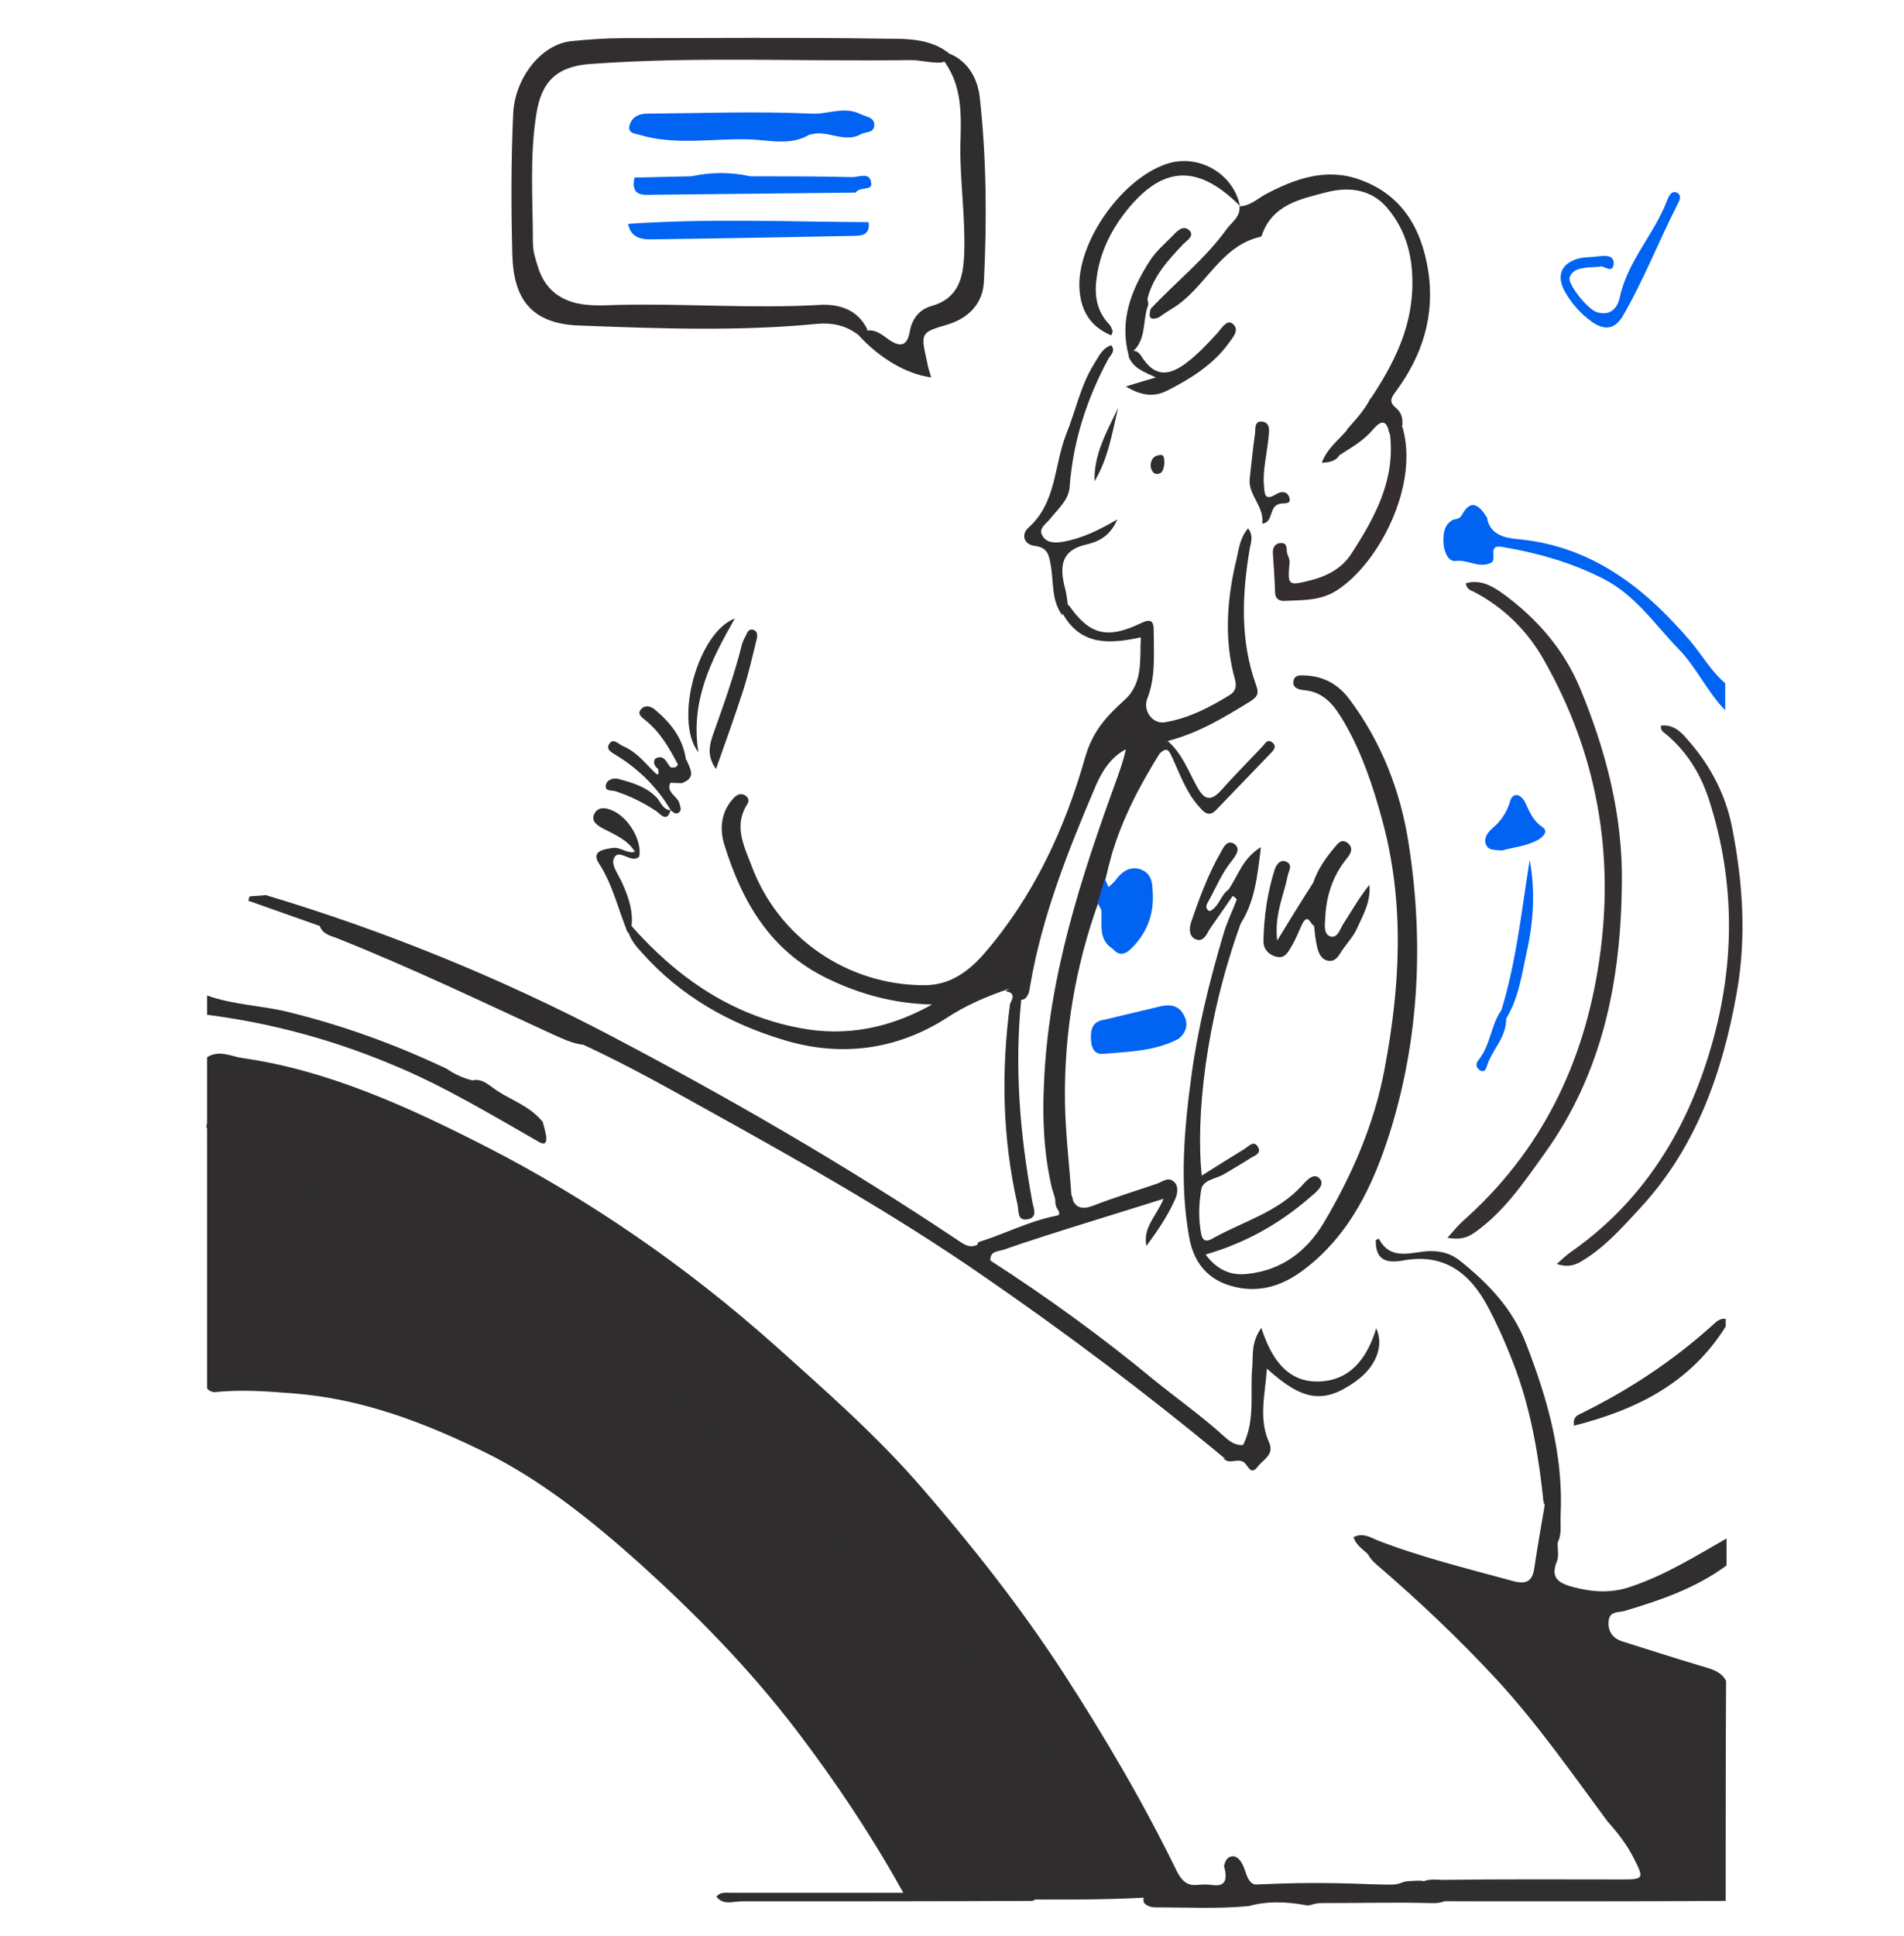
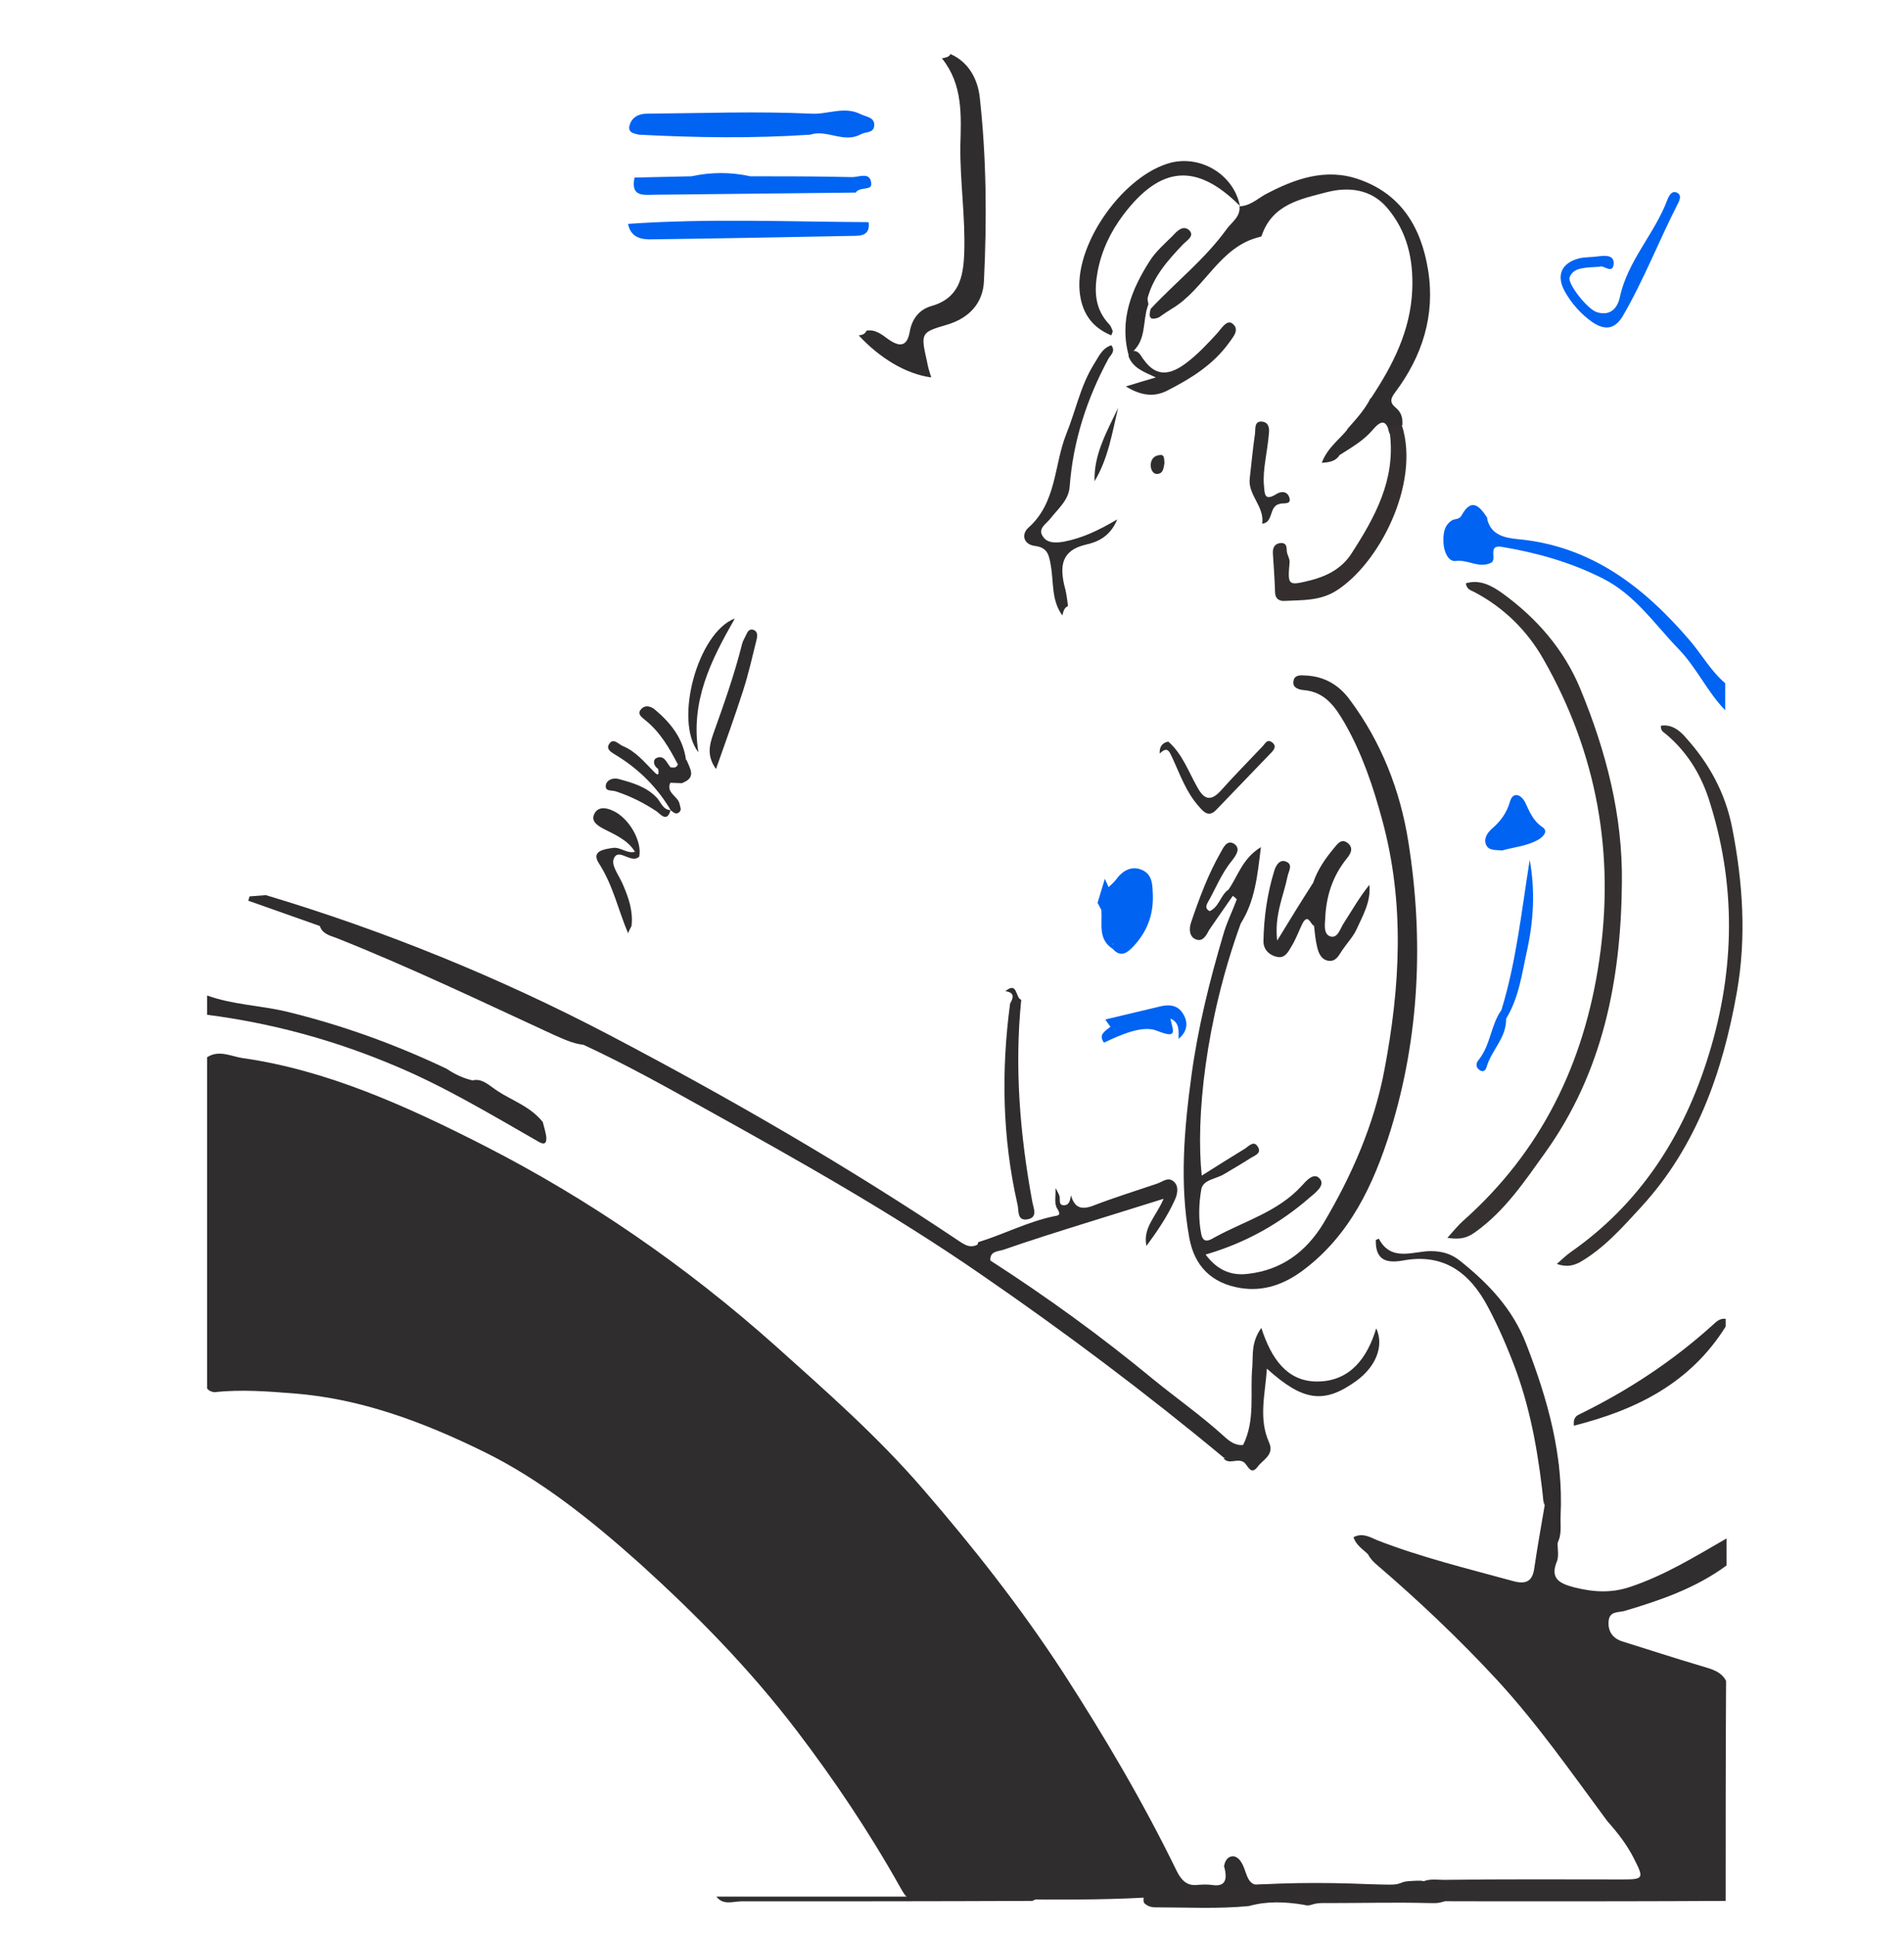
<svg xmlns="http://www.w3.org/2000/svg" version="1.1" id="Capa_1" x="0px" y="0px" viewBox="0 0 444.1 451.4" style="enable-background:new 0 0 444.1 451.4;" xml:space="preserve">
  <style type="text/css">
	.st0{fill:#2F2D2D;}
	.st1{fill:#302E2E;}
	.st2{fill:#0063F2;}
	.st3{fill:#322E2F;}
	.st4{fill:#363131;}
	.st5{fill:#342E2E;}
	.st6{fill:#312C2E;}
	.st7{fill:#E7E7E8;}
</style>
  <path class="st0" d="M48.3,323.7c0-25.7,0-51.5,0-77.2c2.8-1.8,5.6-0.2,8.3,0.2c19.7,2.8,38.3,11.2,56.7,20.6  c23.8,12.2,46.4,27.6,67.7,46.6c11.7,10.5,23.6,20.9,34.3,33.3c11.5,13.3,22.6,27.3,32.7,42.8c9.5,14.7,18.5,29.9,26.5,46.3  c1.1,2.2,2.4,3.3,4.4,3.2c1.3-0.1,2.6-0.2,3.9,0c2.7,0.4,3.7-0.9,2.7-4.4c0.3-1.6,1.1-2.4,2.3-2.3c1.6,0.4,2.2,2.2,2.8,3.9  c0.6,1.8,1.4,2.9,2.9,2.7c9.9,0,19.8,0,29.7,0c1.2,0,2.4,0.1,3.6-0.4c1.1-0.5,2.3-0.4,3.5-0.5c0.4,0,0.8,0,1.2,0  c0.6,0.1,1.2,0.2,1.7,0.5c1.1,0.5,2.2,0.2,3.2,0.6c0.8,0.2,1.6,0.6,1.6,1.8c0.1,1.5-0.9,1.9-1.8,2.1c-1,0.3-2,0.2-2.9,0.2  c-7.7-0.2-15.4,0-23.2,0c-1.4,0-2.8-0.1-4.2,0.4c-0.6,0.2-1.2,0.2-1.8,0c-4.3-0.7-8.5-0.9-12.8,0.3c-7.2,0.7-14.5,0.3-21.7,0.3  c-1,0-2-0.2-2.8-1.1c-0.4-1.9,0.6-1.5,1.3-1.6c2.1-0.1,4.3,0,6.4-0.1c-20.3,1.8-40.6,0.5-60.9,1c-1.9,0.4-2.8-1.4-3.7-3  c-7.3-13-15.4-25-24-36.3c-11.2-14.7-23.6-27.2-36.5-38.9c-11.5-10.3-23.3-19.7-36.3-26.1c-14.4-7.1-29-12.5-44.4-13.7  c-6.2-0.5-12.5-1-18.7-0.3C49.5,324.5,48.8,324.4,48.3,323.7z" />
  <path class="st1" d="M402.5,443.2c-16.7,0.1-33.4,0.1-50.1,0.1c-16.4,0-32.8-0.1-49.1-0.2c-3.1,0-6.3,0-9.4-0.1  c1.4-1.4,3.1-0.8,4.7-0.8c11.5,0,22.9,0,34.4-0.1c1.4,0,3,0.5,4.6-0.7c-1.9-2.2-5.1,0.2-6.8-1.9c1.7-1.7,3.9-1.2,5.9-1.2  c13.9-0.2,27.7-0.1,41.6-0.1c5.1,0,5.2-0.2,2.8-4.9c-1.6-3.2-3.8-6-6.2-8.7c-8.3-11.2-16.3-22.7-25.8-33c-8.8-9.5-18.2-18.4-28-26.8  c-0.8-0.7-1.5-1.4-2-2.4c-1.2-1.2-2.8-2.1-3.4-4c2.1-1.1,3.9,0,5.5,0.7c10.3,4,21,6.6,31.6,9.5c3.2,0.9,4.7,0.1,5.1-3.2  c0.7-4.8,1.6-9.7,2.4-14.5c-0.8-2.8,0-5.5,0-8.3c0-1,0.6-2.1,1.9-2.1c1.5,0,1.4,1.2,1.4,2.2c-0.1,5.7,0.4,11.5-0.3,17.2  c0,1.3,0.3,2.8-0.1,4c-1.8,4.2,0.6,5.3,4,6.2c4.4,1.1,8.5,1.4,13-0.1c8.1-2.7,15.2-7.1,22.5-11.3c0,2.1,0,4.2,0,6.3  c-7.2,5.3-15.4,8.1-23.8,10.6c-1.5,0.4-3.5,0-3.7,2.4c-0.2,2.4,1,4,3.2,4.7c6.1,1.9,12.2,3.9,18.3,5.7c2.3,0.7,4.7,1.2,5.9,3.5  C402.5,409,402.5,426.1,402.5,443.2z" />
  <path class="st0" d="M125.8,266.3c-11.2-6.4-22.3-13.1-33.9-17.9c-14.2-6-28.8-9.9-43.6-11.8c0-1.5,0-3,0-4.5  c6.1,2.2,12.5,2.3,18.7,3.8c12.7,3.1,25,7.5,37.2,13.3l0,0c1.9,1.3,3.9,2.2,6,2.7c2.3-0.6,4,1.3,5.9,2.5c3.5,2.3,7.5,3.5,10.5,7.2  c0.3,1.1,0.6,2.2,0.8,3.3C127.6,266.7,126.9,266.9,125.8,266.3z" />
  <path class="st2" d="M346.8,120.6c0.7,4.1,4.1,4.8,7.2,5.1c17.2,1.6,29.5,11.2,40.2,23.7c2.8,3.3,4.9,7.1,8.2,9.9c0,2.1,0,4.2,0,6.3  c-4.2-4.3-6.7-10-10.9-14.3c-5.6-5.8-10.1-12.6-17.6-16.4c-7.5-3.8-15.3-6-23.6-7.4c-3.7-0.6-0.7,3.4-2.8,3.8  C346.2,127.8,345.3,124.3,346.8,120.6z" />
  <path class="st0" d="M402.5,309.3c-8.2,13.1-20.7,19.4-35.4,23.1c-0.2-2.1,0.8-2.4,1.6-2.8c11.2-5.5,21.5-12.3,30.7-20.6  c0.9-0.8,1.7-1.7,3.1-1.5C402.5,308.1,402.5,308.7,402.5,309.3z" />
-   <path class="st0" d="M147.3,215.9c10.6,12,23.3,20.8,39.3,23.8c10.9,2.1,21.2-0.1,30.8-5.5c-8.7-0.2-16.7-2.3-24.5-6.1  c-13.2-6.4-19.8-17.8-23.9-31c-1.2-3.7-0.9-7.8,2.1-11c0.7-0.8,1.7-1.3,2.8-0.6c0.7,0.5,0.9,1.3,0.4,2c-3.2,4.9-0.8,9.7,0.9,14.1  c6.2,17,22.5,28.2,40.5,28.1c5.8,0,10.1-3.1,13.8-7.3c11.6-13.4,18.9-29.2,23.6-45.8c1.8-6.2,5-9.6,9.1-13.3c4.5-4,3.6-9.4,3.9-14.7  c-7.4,1.6-13.9,1.9-18.1-5.3c-0.4-1.2-0.6-2.3,1.3-2.2c4.8,6.9,8.9,8,16.8,4.2c2.3-1.1,3-0.6,3,1.7c0,5.4,0.5,10.8-1.5,15.9  c-1.1,2.7,1.2,6,4.1,5.5c5.5-0.9,10.5-3.5,15.2-6.4c2-1.3,1.3-3.2,0.8-4.9c-2.2-9.1-1.4-18.1,0.8-27.1c0.5-2.3,0.8-4.7,2.6-6.8  c1.3,1.6,0.7,3.2,0.4,4.7c-1.8,10.7-2.3,21.4,1.5,31.9c0.7,1.9,0.3,2.7-1.5,3.8c-6,3.7-12,7.3-18.9,9.1c-0.9,0.7-1.6,1.7-2,2.8  c-4.7,7.5-8.8,15.3-11.3,23.8c-0.5,1.8-1,3.7-1.4,5.5c-0.7,1.8,0.7,4.3-1.7,5.6c-5.4,15-8,30.5-7.8,46.4c0.1,7.3,1,14.5,1.5,21.8  c0.8,1.6,0.1,2.6-1.3,3c-1.4,0.4-2-0.7-2.4-1.9c-0.3-0.8-0.5-1.7-0.8-2.5c-1.9-8-2.3-16.2-1.9-24.4c1-24.9,8.6-48.1,17-71.2  c0.8-2.3,1.6-4.5,2.1-6.9c-3.6,1.9-5.6,5.2-7.1,8.7c-6.4,15-12.4,30.1-15.2,46.3c-0.2,1.2-0.3,2.4-1.3,3.2c-1.2,0.5-1.8,0.1-2.2-1.2  c-0.3-1.2-1.1-1.5-2.2-0.9c-4.9,1.7-9.5,3.7-13.9,6.6c-11.6,7.4-24.6,9.1-37.8,5.1c-12.7-3.8-24.1-10.2-33.1-20.3  c-1.3-1.4-2.6-2.9-3.2-4.8C145.8,216.6,145.8,215.9,147.3,215.9z" />
  <path class="st0" d="M289.4,215.3c-8.3,22.9-10.5,45.5-9.1,58.8c3.5-2.2,6.8-4.3,10.1-6.3c0.9-0.6,2.1-2,3-0.4  c0.9,1.5-0.7,2-1.7,2.6c-2,1.3-4.1,2.5-6.1,3.7c-1.9,1.2-5,1.3-5.4,3.6c-0.6,3.4-0.7,7,0,10.5c0.5,2.2,1.9,1.4,3.1,0.7  c6.9-3.8,14.7-5.9,20.3-12c1-1.1,2.9-3.4,4.3-1.6c1.2,1.5-1.1,3.2-2.4,4.3c-7,6.1-15,10.6-24.3,13.3c2.7,3.6,5.9,5,9.9,4.5  c7.9-0.9,13.6-5.2,17.6-11.8c6.6-11.1,11.8-23,14.2-35.7c3.7-19.4,4.8-38.9-0.5-58.3c-2.1-7.8-4.7-15.5-8.7-22.5  c-2.2-3.8-4.6-7.4-9.6-7.8c-1.1-0.1-2.7-0.5-2.4-2.1c0.2-1.5,1.7-1.4,2.9-1.3c4.3,0.2,7.7,2.2,10.2,5.6c7.4,9.9,11.8,21.2,13.7,33.2  c3.6,22.7,2.6,45.4-4.2,67.4c-3.9,12.4-9.4,24.3-20.4,32.5c-4.3,3.2-9.1,5-14.6,4.1c-6.7-1.1-10.7-5.1-11.9-11.7  c-2.3-12.6-1.2-25.3,0.5-37.8c1.5-11.1,4.2-22,7.4-32.8c0.8-2.9,2.2-5.6,3.2-8.4C291.6,211.1,289.4,213.4,289.4,215.3z" />
  <path class="st0" d="M74.6,215.9c-5.6-2-11.1-3.9-16.7-5.9c0.1-0.3,0.2-0.6,0.3-1c1.3-0.1,2.6-0.2,3.8-0.3  c27.7,8.3,54.5,19.2,80.1,32.6c28,14.7,55.4,30.5,81.8,48.2c1.4,0.9,2.5,1.5,4.1,0.7c3.3-0.6,1.9,2.6,3,3.7  c13.2,8.5,25.9,17.7,38,27.7c5.4,4.4,11.1,8.4,16.3,13.1c1.3,1.2,2.7,2.4,4.7,2.2c1.4-0.2,1.7,0.7,1.6,1.9c-0.1,0.8-0.6,1.3-1.4,1.3  c-1.6,0.1-3.2,0.3-4.7-0.2c-18.2-15.1-37.1-29.3-56.6-42.7c-20.7-14.3-42.6-26.6-64.6-38.8c-9.3-5.2-18.5-10.3-28.2-14.8  c-2.6-0.3-4.8-1.4-7.1-2.4c-16.7-7.7-33.4-15.7-50.5-22.5C76.8,218.1,75.2,217.7,74.6,215.9z" />
-   <path class="st3" d="M221.7,12.7c-4.9-4.1-11-3.6-16.7-3.7c-19.9-0.3-39.8-0.1-59.7-0.1c-4,0-8.1,0.3-12.1,0.7  c-7.2,0.8-13.1,8.8-13.5,16.8c-0.5,11-0.5,22.1-0.2,33.1c0.3,10.3,4.5,16,15.6,16.4c18.5,0.7,37.1,1.4,55.6-0.4  c3.5-0.3,6.7,0.4,9.5,2.6c1.5,0.8,1.9,0,2.1-1.3c-2.3-4.8-6.9-6-11.3-5.7c-15.7,0.9-31.4-0.4-47.1,0c-3.1,0.1-6.2,0.3-9.4-0.4  c-4.6-1.1-7.6-3.9-9-8.4c-0.6-1.9-1.2-3.7-1.2-5.7c0-10-0.8-20,0.8-30c1.2-7.8,5-11.2,12.8-11.7c24.8-1.8,49.6-0.5,74.4-0.9  c2.4,0,4.7,0.7,7.1,0.6C220.6,14.3,221.8,14.2,221.7,12.7z" />
  <path class="st4" d="M337.6,288.6c1.6-1.8,2.5-2.9,3.6-3.9c18.3-16.2,28.3-36.8,31.8-60.7c3.7-24.9-0.5-48.4-13-70.3  c-3.8-6.7-9.3-12.1-16.2-15.7c-0.8-0.4-1.7-0.6-1.9-2c3.3-1,6.1,0.6,8.5,2.3c8,5.8,14.4,13.1,18.2,22.3c6,14.5,9.9,29.5,9.7,45.2  c-0.2,22.6-4.4,44.2-18,63.1c-4.8,6.7-9.3,13.4-16.1,18.3C342.3,288.6,340.6,289.1,337.6,288.6z" />
  <path class="st4" d="M363.1,294.7c1.5-1.3,2.3-2.1,3.3-2.8c15.9-11.1,26.3-26.8,32.2-46.1c6.2-20.1,6.3-40.1-0.1-59.7  c-2-6-5.3-11.1-10-15c-0.5-0.4-1.2-0.7-1.1-1.9c2.6-0.4,4.5,1.2,6,3c5.2,5.8,9,12.6,10.6,20.7c2.5,12.7,3.4,25.6,1.1,38.5  c-3.3,18.6-9.4,35.9-22.2,49.9c-4.5,4.9-8.9,9.9-14.6,13.1C366.6,295.2,365.3,295.4,363.1,294.7z" />
  <path class="st0" d="M319.8,92.8c5.1-7.7,9.2-15.7,9.6-25.2c0.3-7.2-1.2-13.7-5.9-19.2c-3.7-4.3-8.9-4.9-14-3.6  c-6.1,1.6-12.7,2.8-15.2,10.1c0,0.1-0.2,0.3-0.3,0.3c-9.6,2.2-12.9,12.2-20.7,16.8c-1,0.6-2,1.3-3,2c-2.3,0.9-2.4-0.3-1.9-2  c5.9-6.3,12.7-11.6,17.8-18.7c1.2-1.6,3.2-2.8,2.9-5.3l-0.1,0.1c2.4,0,4.1-1.6,6-2.7c6.9-3.7,14.2-6.3,21.9-3.6  c9.9,3.4,14.6,11.2,16.2,21.2c1.7,10.6-1.4,20.1-7.7,28.5c-1.3,1.7-1.1,2.5,0.2,3.6c1.3,1.1,1.6,2.4,1.5,4c-0.8,0.7-1.6,0.8-2.6,0.4  c-0.8-1.5-2.2-2.4-3.4-3.5C320.2,95.3,318.8,94.5,319.8,92.8z" />
  <path class="st0" d="M202.1,77.1c-0.3,0.8-1,1-1.8,1.1c4.9,5.3,11,9,16.9,9.8c-0.4-1.3-0.8-2.5-1-3.8c-1.5-6.6-1.4-6.7,4.7-8.5  c5.1-1.5,8.4-5,8.6-10.2c0.7-14.3,0.6-28.7-1-43c-0.5-4-2.5-8-6.8-9.9c-0.4,0.8-1.2,0.8-2,1c4.9,6.1,4.5,13.2,4.3,20.4  c-0.1,8.3,1.2,16.6,0.9,25c-0.2,5.8-1.3,10.6-7.8,12.4c-2.7,0.8-4.4,3-4.9,5.9c-0.6,3.5-2.3,3.7-5,1.8  C205.8,78.1,204.2,76.7,202.1,77.1z" />
  <path class="st0" d="M363.1,360c0-6.2,0-12.4,0-18.6c-0.5-0.1-1-0.1-1.6-0.2c-1.3,3-0.8,6.5-1.4,9.7c-1.1-10.7-2.8-21.2-6.5-31.4  c-1.9-5.1-4-10-6.5-14.7c-4.2-8-10.3-12.7-19.9-10.9c-4,0.7-6.4-0.2-6.3-4.8c0.2-0.1,0.7-0.3,0.7-0.3c2.9,5.5,8,2.9,12.1,2.9  c2.8,0,4.9,0.7,6.9,2.3c6.6,5.3,12.2,11.1,15.4,19.4c5,12.9,8.7,26,8,40C363.9,355.6,364.4,358,363.1,360z" />
  <path class="st5" d="M324.5,99.2c0.8,0,1.7,0,2.5,0c4.3,13.6-5.4,32.5-15.6,38.7c-3.7,2.2-7.7,2-11.7,2.2c-1.2,0.1-2.3-0.4-2.3-2.1  c-0.1-3-0.3-6-0.5-8.9c-0.1-1.4,0.4-2.4,1.9-2.5c1.6,0,1.2,1.4,1.4,2.3c0.2,0.7,0.6,1.4,0.6,2.1c-0.5,5.6-0.4,5.6,4.9,4.3  c3.9-1,7.3-2.8,9.5-6.2c5.5-8.5,10.3-17.2,9-27.9C323.9,100.4,323.6,99.7,324.5,99.2z" />
  <path class="st0" d="M228.2,289.6c5.9-1.8,11.4-4.7,17.5-6c0.9-0.2,2-0.1,0.9-1.8c-0.8-1.2-0.3-3.1-0.4-4.8c0.3,0.6,0.7,1.2,0.9,1.8  c0.3,0.8-0.4,2.3,1.2,2.2c1.2-0.1,1.3-1.3,1.5-2.3c0.8,2.8,2.3,3.5,5.2,2.4c4.9-1.9,9.8-3.4,14.8-5.1c1.3-0.4,2.7-1.8,4.1-0.4  c1.2,1.2,0.6,3.2,0.1,4.2c-1.7,3.8-4.1,7.3-6.6,10.7c-0.9-4.3,2.3-6.9,4-11c-6.5,2-12.4,3.9-18.3,5.7c-6.4,2-12.8,4-19.1,6.2  c-1.3,0.4-3.2,0.3-3,2.6c-1.5-0.9-1-3.3-3-3.7C228,290.1,228.1,289.8,228.2,289.6z" />
  <path class="st0" d="M249.1,141.3c-0.9,0.4-1.1,1.3-1.3,2.2c-2.6-3.5-2-7.7-2.7-11.6c-0.4-2.4-0.7-4.2-3.6-4.6  c-2.8-0.3-3.3-2.7-1.7-4.2c6.7-5.9,6-14.6,8.9-21.9c2.2-5.4,3.3-11.2,6.4-16.2c1.1-1.7,1.9-3.8,4.1-4.5c1.1,1.4-0.2,2.3-0.7,3.2  c-5,9.3-8.2,19.1-9,29.7c-0.2,3.2-2.7,5.2-4.5,7.5c-0.9,1.2-3,2.3-1.8,4.1c1,1.7,3.1,1.6,4.9,1.3c4.2-0.8,7.9-2.5,12.5-5.2  c-1.7,4.1-4.7,5.3-7.4,5.9c-5.5,1.3-6,4.8-5,9.3C248.7,138,248.9,139.6,249.1,141.3z" />
  <path class="st0" d="M285.4,340c1.3-0.1,2.6,0,3.8-0.2c2.2-0.3,2.3-1.4,0.7-2.8c3-5.9,1.6-12.3,2.2-18.4c0.2-2.8-0.3-5.6,2.1-9  c2.3,7.1,6,12.7,13.4,12.5c7.3-0.2,11.3-5.4,13.4-12.4c1.9,4.1-0.1,9-4.7,12.3c-7.5,5.4-12.4,4.7-20.8-2.9c-0.4,6-2,11.6,0.5,17.2  c1.3,2.9-1.4,4-2.6,5.6c-1.7,2.3-2.3-0.3-3.3-1C288.5,339.9,286.6,341.6,285.4,340z" />
  <path class="st0" d="M289.2,48c-10.1-10.1-18.5-9.4-27.2,2.1c-3,4-5.1,8.4-6,13.3c-0.8,4.4-0.7,8.6,2.7,12.2c0.4,0.4,0.6,1,0.8,1.5  c0.1,0.2-0.1,0.5-0.3,1.1c-4.8-2-7-5.6-7.4-10.5c-0.9-11.2,10.4-27,21.4-29.8C280.4,36.2,287.8,40.9,289.2,48  C289.1,48.1,289.2,48,289.2,48z" />
  <path class="st2" d="M373.1,62.2c-1.6,0.1-3,0.1-4.3,0.4c-1.2,0.2-2.3,0.9-2.7,2.1c-0.5,1.4,4.1,7.4,6.4,8.1c3,0.9,4.7-0.8,5.3-3.4  c1.8-8.6,8.1-14.8,11.1-22.8c0.4-1,1-2.2,2.2-1.7c1.3,0.6,0.6,1.9,0.2,2.7c-4.4,8.6-7.9,17.7-12.8,26.1c-1.9,3.2-4.3,3.3-7.1,1.4  c-2.7-1.9-4.9-4.4-6.5-7.3c-1.9-3.6-0.7-6.4,3.2-7.5c1.4-0.4,3-0.3,4.4-0.5c1.7-0.2,3.9-0.5,3.9,1.6  C376.2,64.2,373.9,61.6,373.1,62.2z" />
  <path class="st0" d="M238.2,233.1c-1.6,15.8-0.3,31.5,2.6,47.2c0.3,1.5,1.3,3.6-1.2,4c-2.5,0.4-1.9-2.2-2.3-3.6  c-3.5-15.4-3.8-31-1.7-46.7c0.8-1.4,1.1-2.6-1.1-2.9C237.4,228.7,236.8,232.7,238.2,233.1z" />
  <path class="st0" d="M306.3,205.8c1-3,2.8-5.6,4.8-8c0.8-0.9,1.7-2.5,3.3-1.2c1.4,1.2,0.6,2.5-0.3,3.6c-3.3,4.1-4.8,8.8-5,14  c-0.1,1.4-0.4,3.5,1.1,4.1c1.7,0.6,2.3-1.5,3-2.7c2-3.1,3.8-6.3,6.2-9.3c0.4,3.9-1.5,7.1-3,10.4c-0.8,1.7-2.2,3.2-3.3,4.8  c-0.8,1.2-1.5,2.8-3.3,2.5c-1.7-0.3-2.3-1.9-2.6-3.3c-0.4-1.6-0.5-3.2-0.7-4.8C304.2,212.6,305.7,209.2,306.3,205.8z" />
  <path class="st2" d="M149,31.4c-1.1-0.3-2.5-0.4-2.2-2c0.5-2.1,2.2-2.9,4.1-2.9c12.8-0.1,25.6-0.6,38.4,0c3.8,0.2,7.6-1.8,11.4,0.1  c1.4,0.7,3.4,0.7,3.2,2.8c-0.2,1.7-2.1,1.3-3.1,1.9c-4,2.2-7.9-1.2-11.8,0.1C175.6,32.3,162.3,32.1,149,31.4z" />
  <path class="st0" d="M306.3,205.8c1.4,3.3-0.9,6.7,0.1,10.1c-0.8-0.7-1.4-3-2.7-0.4c-0.8,1.7-1.5,3.6-2.5,5.2  c-0.7,1.2-1.5,2.8-3.3,2.4c-2-0.4-3.3-1.9-3.2-3.8c0.1-5.5,0.9-11,2.5-16.2c0.3-1.1,1.2-2.9,2.8-2.2c1.7,0.7,0.5,2.3,0.3,3.5  c-0.9,4.5-3.1,8.9-2.4,14.9C301,214.2,303.6,210,306.3,205.8z" />
  <path class="st2" d="M346.8,120.6c0.3,3.6,0.5,7.1,0.8,10.7c-2.8,1.2-5.3-0.9-8.1-0.5c-1.8,0.2-2.7-2.4-2.8-4  c-0.1-1.9-0.1-4.2,2-5.5c0.7-0.4,1.6-0.1,2.2-1.1C343.1,116.1,345,117.8,346.8,120.6z" />
  <path class="st0" d="M266.8,83.9c3,4.2,6.3,3.4,9.8,0.8c2.8-2.1,5.1-4.6,7.4-7.1c0.9-1,2.1-3.1,3.4-2.2c1.9,1.4,0.2,3.2-0.8,4.6  c-3.7,5.1-8.9,8.3-14.4,11.1c-3,1.5-6,1.2-9.6-1c2.6-0.8,4.6-1.4,7-2.1c-2.8-1.3-5.4-2.2-6.4-5c0.2-0.5,0.5-1,1.1-1.2  C265.8,81.8,266.1,83.1,266.8,83.9z" />
  <path class="st0" d="M264.2,82c-0.3,0.3-0.6,0.6-0.9,1c-2.3-8.3,0.6-15.5,4.9-22.2c1.4-2.2,3.5-4,5.4-5.9c1-1.1,2.4-2.5,3.8-1.2  c1.3,1.3-0.6,2.4-1.4,3.2c-3.5,3.7-6.9,7.4-8.3,12.5c-0.2,0.8,0.4,1.3,0,2C266.5,74.9,267.4,79.1,264.2,82z" />
  <path class="st2" d="M350.3,198.3c-1.5-0.2-3.1,0.1-3.7-1.4c-0.6-1.4,0.4-2.8,1.3-3.6c2.1-1.8,3.5-3.7,4.3-6.4  c0.6-2.2,2.4-1.9,3.5,0.1c1,2.1,1.8,4.3,4,5.8c1.4,0.9,0.5,2-0.6,2.8C356.3,197.3,353.1,197.5,350.3,198.3z" />
  <path class="st0" d="M167,179.3c-2.2-3.1-1.5-5.6-0.7-8c2.5-7,5-14,6.8-21.2c0.2-0.7,0.6-1.4,0.9-2c0.3-0.7,0.7-1.5,1.6-1.3  c1.1,0.3,1.1,1.3,0.9,2.2c-1,4-1.9,8.1-3.2,12.1C171.4,167,169.3,172.8,167,179.3z" />
  <path class="st2" d="M199.6,44.9c-15.5,0.2-31.1,0.3-46.6,0.5c-2.7,0-6,0.7-5-4c4.4-0.1,8.9-0.2,13.3-0.3c4.6-1,9.2-1,13.7,0  c7.9,0,15.9,0,23.8,0.2c1.5,0,4.2-1.3,4.4,1.4C203.5,44.6,200.5,43.4,199.6,44.9z" />
  <path class="st0" d="M270.5,175.7c-0.1-1.5,0.5-2.5,2-2.8c3.3,2.9,4.7,7,6.8,10.7c1.5,2.7,3,3.4,5.4,0.8c3.2-3.6,6.5-6.9,9.8-10.4  c0.6-0.6,1-1.7,2.1-1c1.3,0.9,0.6,1.8-0.2,2.6c-4.2,4.4-8.5,8.8-12.7,13.2c-1.7,1.8-2.9,0.6-4-0.7c-3-3.3-4.4-7.4-6.2-11.3  C272.8,175.4,272.4,173.8,270.5,175.7z" />
  <path class="st2" d="M146.5,52.2c18.7-1.3,37.4-0.5,56.1-0.4c0.4,3.1-1.7,3.2-3.9,3.2c-15.5,0.3-31,0.6-46.5,0.8  C149.6,55.9,147.1,55.4,146.5,52.2z" />
  <path class="st2" d="M350.2,235.5c3.5-11.4,4.7-23.2,6.6-35c1.3,7.1,0.9,14.1-0.6,21c-1.2,5.4-1.9,11.1-4.9,16  C349.5,237.6,350,236.5,350.2,235.5z" />
-   <path class="st2" d="M274.9,242.2c-5.5,2.9-11.6,3-17.6,3.5c-1.9,0.2-2.6-1.2-2.8-2.8c-0.2-2.5,0-4.8,3.3-5.2  c0.9,0.3,1.5,0.8,1.4,1.9c0.1,0.6-1.1,1.9,0.8,1.5c3.7-0.7,7.3-2.7,11.3-1.7c1.3,0.3,0.9-2.3,2.5-2.1  C276.2,238.5,275.6,240.3,274.9,242.2z" />
  <path class="st0" d="M296,100.7c-0.4,5-1.5,8.6-1.2,12.4c0.2,1.9,0,3.9,2.9,2.1c1.1-0.7,2.5-0.7,3,0.7c0.6,1.7-1,1.4-1.9,1.5  c-0.1,0-0.3,0.1-0.4,0.1c-2.5,0.6-1.3,4.3-4,4.6c0.6-4-3.4-6.7-2.9-10.6c0.4-3.4,0.7-6.8,1.2-10.2c0.2-1.1-0.3-3.2,1.7-3  C296.2,98.5,296,100.4,296,100.7z" />
  <path class="st0" d="M171.4,144.2c-5.6,9.8-10.4,19.3-8.5,31.2C157.1,168,162.8,147.4,171.4,144.2z" />
  <path class="st0" d="M282.1,216.7c-0.7,1.3-1.5,3-3.2,2.3c-1.5-0.6-1.6-2.4-1.1-3.9c1.9-5.6,4-11.3,7-16.5c0.6-1.1,1.4-2.8,3-1.9  c1.7,1.1,0.5,2.7-0.4,3.9c-2.5,3-3.9,6.7-5.8,10c-0.4,0.8-0.3,1.4,0.5,1.8C282.7,213.9,282.9,215.3,282.1,216.7z" />
  <path class="st0" d="M147.3,215.9c-0.3,0.6-0.6,1.1-0.8,1.7c-2.3-5.4-3.5-11.2-6.8-16.3c-1.9-2.9,1.2-3.3,3.2-3.6  c1.8-0.3,3.3,1.4,5.2,0.9c0.6,0.1,0.9,0.5,1,1.1c-1.9,1.9-5-2.4-6,0.7c-0.5,1.6,1.5,4,2.3,6.1C146.7,209.5,147.7,212.6,147.3,215.9z  " />
  <path class="st2" d="M260.3,205.1c1.5-2.1,3.6-3.3,6-2.3c2.6,1.1,2.5,3.6,2.6,6.1c0.1,4.5-1.4,8.4-4.5,11.7  c-1.3,1.4-2.9,2.8-4.8,0.7c-0.3-0.4-0.2-0.8,0-1.1c5-1.9,5-6.6,5.5-10.8c0.3-2.5-2-2.9-3.9-3.5C260.9,205.7,260.6,205.5,260.3,205.1  z" />
  <path class="st0" d="M289.4,215.3c-0.5-1.8,0.6-4-0.9-5.6c-0.3-0.3-0.6-0.6-0.9-0.8c-1,0.2-1.5-0.3-1.2-1.3  c2.3-3.1,3.2-7.3,7.7-10.1C293.3,204.2,292.7,210.1,289.4,215.3z" />
  <path class="st0" d="M156.5,189c-3.1-5.3-7.4-9.6-12.6-12.8c-0.9-0.6-2.6-1.3-1.9-2.6c1-1.8,2.3,0,3.4,0.4c3,1.3,4.9,3.7,7.1,5.9  c1.4,1.5,1.1,0.1,1-0.8c2.6-0.3,2.9,1.4,2.9,3.3c-1.2,2.4,1.7,3.2,2.1,5c0.1,0.7,0.6,1.4-0.1,2C157.5,190.1,157,189.2,156.5,189  L156.5,189z" />
  <path class="st0" d="M324.5,99.2c-0.1,0.7-0.2,1.3-0.4,2c-0.6-3.2-1.8-3.5-3.9-1c-2.2,2.6-5.1,4.2-7.9,6c-1.8-0.4-1.2-1.5-0.4-2.1  c1.4-1.1,1.9-2.5,2.4-4.1c2-2.3,4-4.4,5.4-7.2C321,95.3,324.1,96.2,324.5,99.2z" />
  <path class="st0" d="M158.1,178.2c-2-3.8-4.1-7.5-7.6-10.3c-0.7-0.6-2-1.4-1-2.5c0.9-1.1,2.2-0.8,3.2,0c3.7,3.1,6.6,6.7,7.3,11.7  c0.2,1,1,2.3-0.5,2.8C158.5,180.2,158.6,178.8,158.1,178.2z" />
  <path class="st0" d="M149.1,199.7c-0.3-0.4-0.7-0.7-1-1.1c-1.7-2.8-4.7-4-7.4-5.4c-1.3-0.7-2.9-1.7-2.1-3.4c0.8-1.7,2.6-1.6,4.3-0.8  C146.6,190.6,149.8,196,149.1,199.7z" />
  <path class="st2" d="M274.9,242.2c0-1.8,0.3-3.8-1.9-4.7c-4.7,0.6-9,3.2-14,1.9c-0.4-0.6-0.8-1.1-1.2-1.7c4.2-1,8.4-2,12.6-3  c2.2-0.6,4.3-0.4,5.5,1.6C277.2,238.3,277,240.5,274.9,242.2z" />
  <path class="st0" d="M156.4,188.9c-0.8,2.9-2.3,1-3.2,0.3c-3-2-6.2-3.6-9.6-4.7c-0.9-0.3-2.5,0.1-2.3-1.4c0.2-1.3,1.7-1.8,2.9-1.5  c3.3,0.9,6.6,1.8,9.1,4.5C154.2,187.2,154.7,188.8,156.4,188.9C156.5,189,156.4,188.9,156.4,188.9z" />
  <path class="st0" d="M260.8,95.1c-1.4,5.8-2.3,11.8-5.5,17.1C255.1,105.9,258.2,100.6,260.8,95.1z" />
  <path class="st2" d="M350.2,235.5c0.4,0.7,0.7,1.3,1.1,2c0.1,4.5-3.5,7.4-4.6,11.4c-0.3,0.9-1,1.1-1.7,0.5c-0.9-0.7-0.7-1.6-0.1-2.3  C347.7,243.6,347.7,239,350.2,235.5z" />
  <path class="st2" d="M260.3,205.1c0.4,0,0.8,0.1,1.1,0.1c-0.5,5.1-1.8,10-1.8,15.1c0,0.3,0,0.6-0.1,0.9c-3.4-2.2-2.4-5.7-2.6-8.8  c0.6-1.8-0.2-4.1,1.6-5.5C259.2,206.3,259.8,205.7,260.3,205.1z" />
-   <path class="st2" d="M149,31.4c13.3,0,26.6,0,39.8,0c-4.4,2.6-9.2,1.3-13.8,1.1C166.4,32.2,157.6,34,149,31.4z" />
  <path class="st0" d="M156.3,182.5c-0.9-1.2-1.5-2.6-2.9-3.3c-1.1-0.8-1.1-2.2-0.2-2.5c1.8-0.7,2.3,1.2,3.2,2.2  c0.6,1,1.7,0.8,2.5,1.3c1.4,0.9,1.5,1.6,0.1,2.4C158.1,182.6,157.2,182.5,156.3,182.5z" />
  <path class="st0" d="M314.4,100c0.2,1.5,1,3.1-1.2,3.9c-0.9,0.3-1.8,1.1-0.8,2.3c-0.9,1.3-2.2,1.6-4.1,1.7  C309.6,104.4,312.4,102.5,314.4,100z" />
  <path class="st0" d="M286.4,207.5c0.4,0.4,0.8,0.9,1.2,1.3c-1.8,2.6-3.7,5.3-5.5,7.9c0.1-1.4-1.8-2.8-0.1-4.2  C284.3,211.6,284.6,208.9,286.4,207.5z" />
  <path class="st0" d="M271.6,108c-0.2,1-0.2,2.5-1.8,2.5c-0.9,0-1.4-1.1-1.4-2c0-1.4,0.8-2.3,2.1-2.4  C271.7,105.9,271.5,107.1,271.6,108z" />
  <path class="st0" d="M159,182.6c1.2-2.7-2.6-1.9-2.6-3.7c0.7,0.1,1.4,0.2,1.7-0.7c0.6,0.3,1.1,0.6,1.7,1c0.1-0.7,0.2-1.4,0.3-2.1  C160.9,179.2,162.6,181.3,159,182.6z" />
  <path class="st2" d="M258.6,206.9c-0.5,1.8-1.1,3.7-1.6,5.5c-0.3-0.6-0.6-1.2-1-1.9c0.6-1.9,1.1-3.7,1.7-5.6  C258,205.6,258.3,206.2,258.6,206.9z" />
-   <path class="st0" d="M225.4,378.7c10.6,9.8,19.7,20.9,28.8,32.1c5.8,7,11.1,14.4,15.5,22.4c-1.3,0.1-2.4,0.5-2.9,1.8  c-9.6-13.4-19.4-26.5-30.5-38.7c-7.3-8.1-15.1-15.8-23.2-23.1c-27.6-25.2-57-48.2-88.9-67.7c-22.4-13.7-45.5-26.5-70-36.4  c-2-0.8-4-1.8-6-2.7c2.5-1.4-1.1-3.2,0.3-4.7c22.2,9.4,43.8,20.1,64.9,31.9c3.4,1.9,6.9,3.5,10.3,5.2c1.7,0.5,3.4,1,4.9,2  c9.4,6.1,18.5,12.7,27.9,18.7c1.5,0.9,2.3,2.3,3.1,3.7c11.2,8.7,23.1,16.4,33.1,26.5C203.2,360,215.6,367.9,225.4,378.7z" />
-   <path class="st0" d="M240.8,443.2c-22.6,0.1-45.2,0.1-67.9,0.1c-1.9,0-4.2,1-5.8-1.1c0.9-1.1,2.1-0.9,3.3-0.9c27.2,0,54.5,0,81.7,0  c0.7,0,1.4,0.1,2.9,0.3C249.8,443.3,245.1,440.8,240.8,443.2z" />
+   <path class="st0" d="M240.8,443.2c-22.6,0.1-45.2,0.1-67.9,0.1c-1.9,0-4.2,1-5.8-1.1c27.2,0,54.5,0,81.7,0  c0.7,0,1.4,0.1,2.9,0.3C249.8,443.3,245.1,440.8,240.8,443.2z" />
  <path class="st6" d="M275.4,440.4c4.9-0.3,9.9-0.5,14.8-0.8c11.1-0.8,22.1-0.7,33.2-0.1c-0.8,1.2-2.1,0.9-3.3,0.9  C305.2,440.4,290.3,440.4,275.4,440.4z" />
  <path class="st6" d="M292,443.2c-5.7,0-11.4-0.1-17.1-0.1C280.6,441.9,286.3,441.6,292,443.2z" />
  <path class="st2" d="M259,239.4c3.3-0.7,6.5-1.4,9.8-2.1c1.4-0.3,2.8-0.8,4.2,0.2c0.5,2.7,2,4.9-3.2,2.8c-3.3-1.3-8.3,0.9-12.3,2.8  C256.1,241.2,257.8,240.4,259,239.4z" />
  <path class="st2" d="M259.7,220.3c-2-5.3-0.7-10.3,1.8-15.1c4.6,0.3,5.7,1.7,4.7,6c-0.4,1.9-0.8,3.8-1.3,5.6  C264.1,219.4,262.7,221,259.7,220.3z" />
  <path class="st7" d="M107.2,352.7" />
</svg>